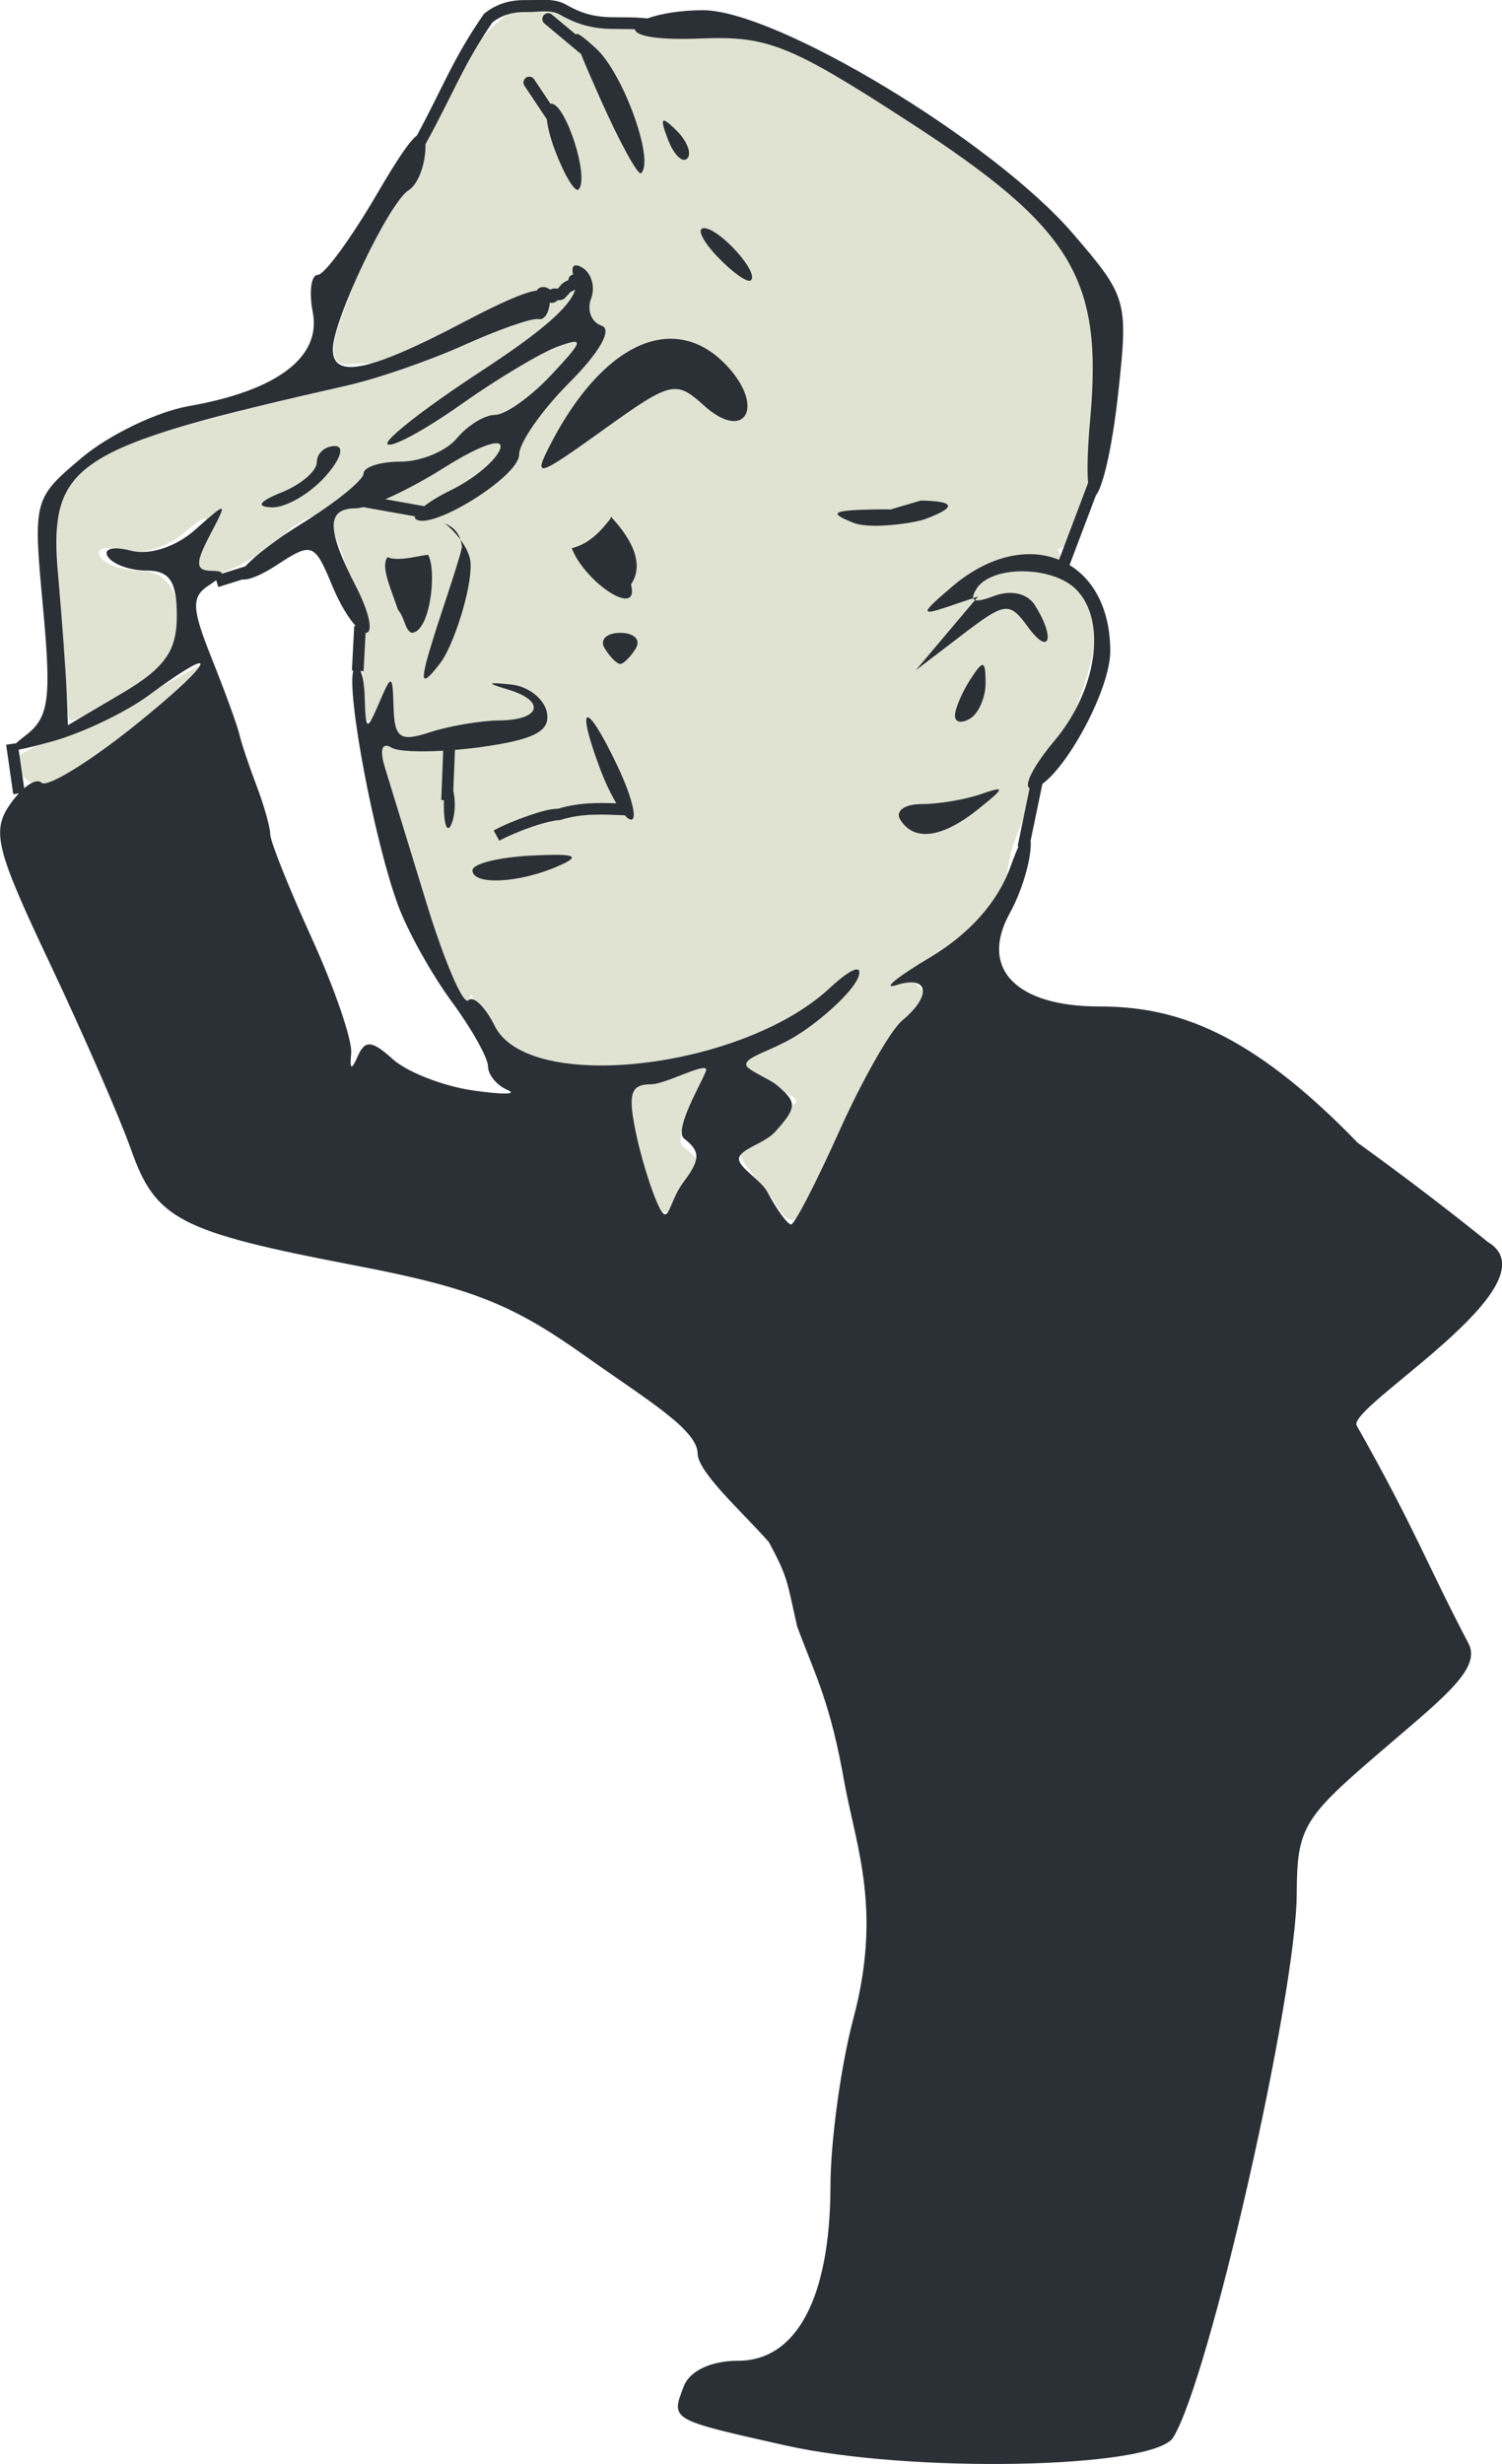
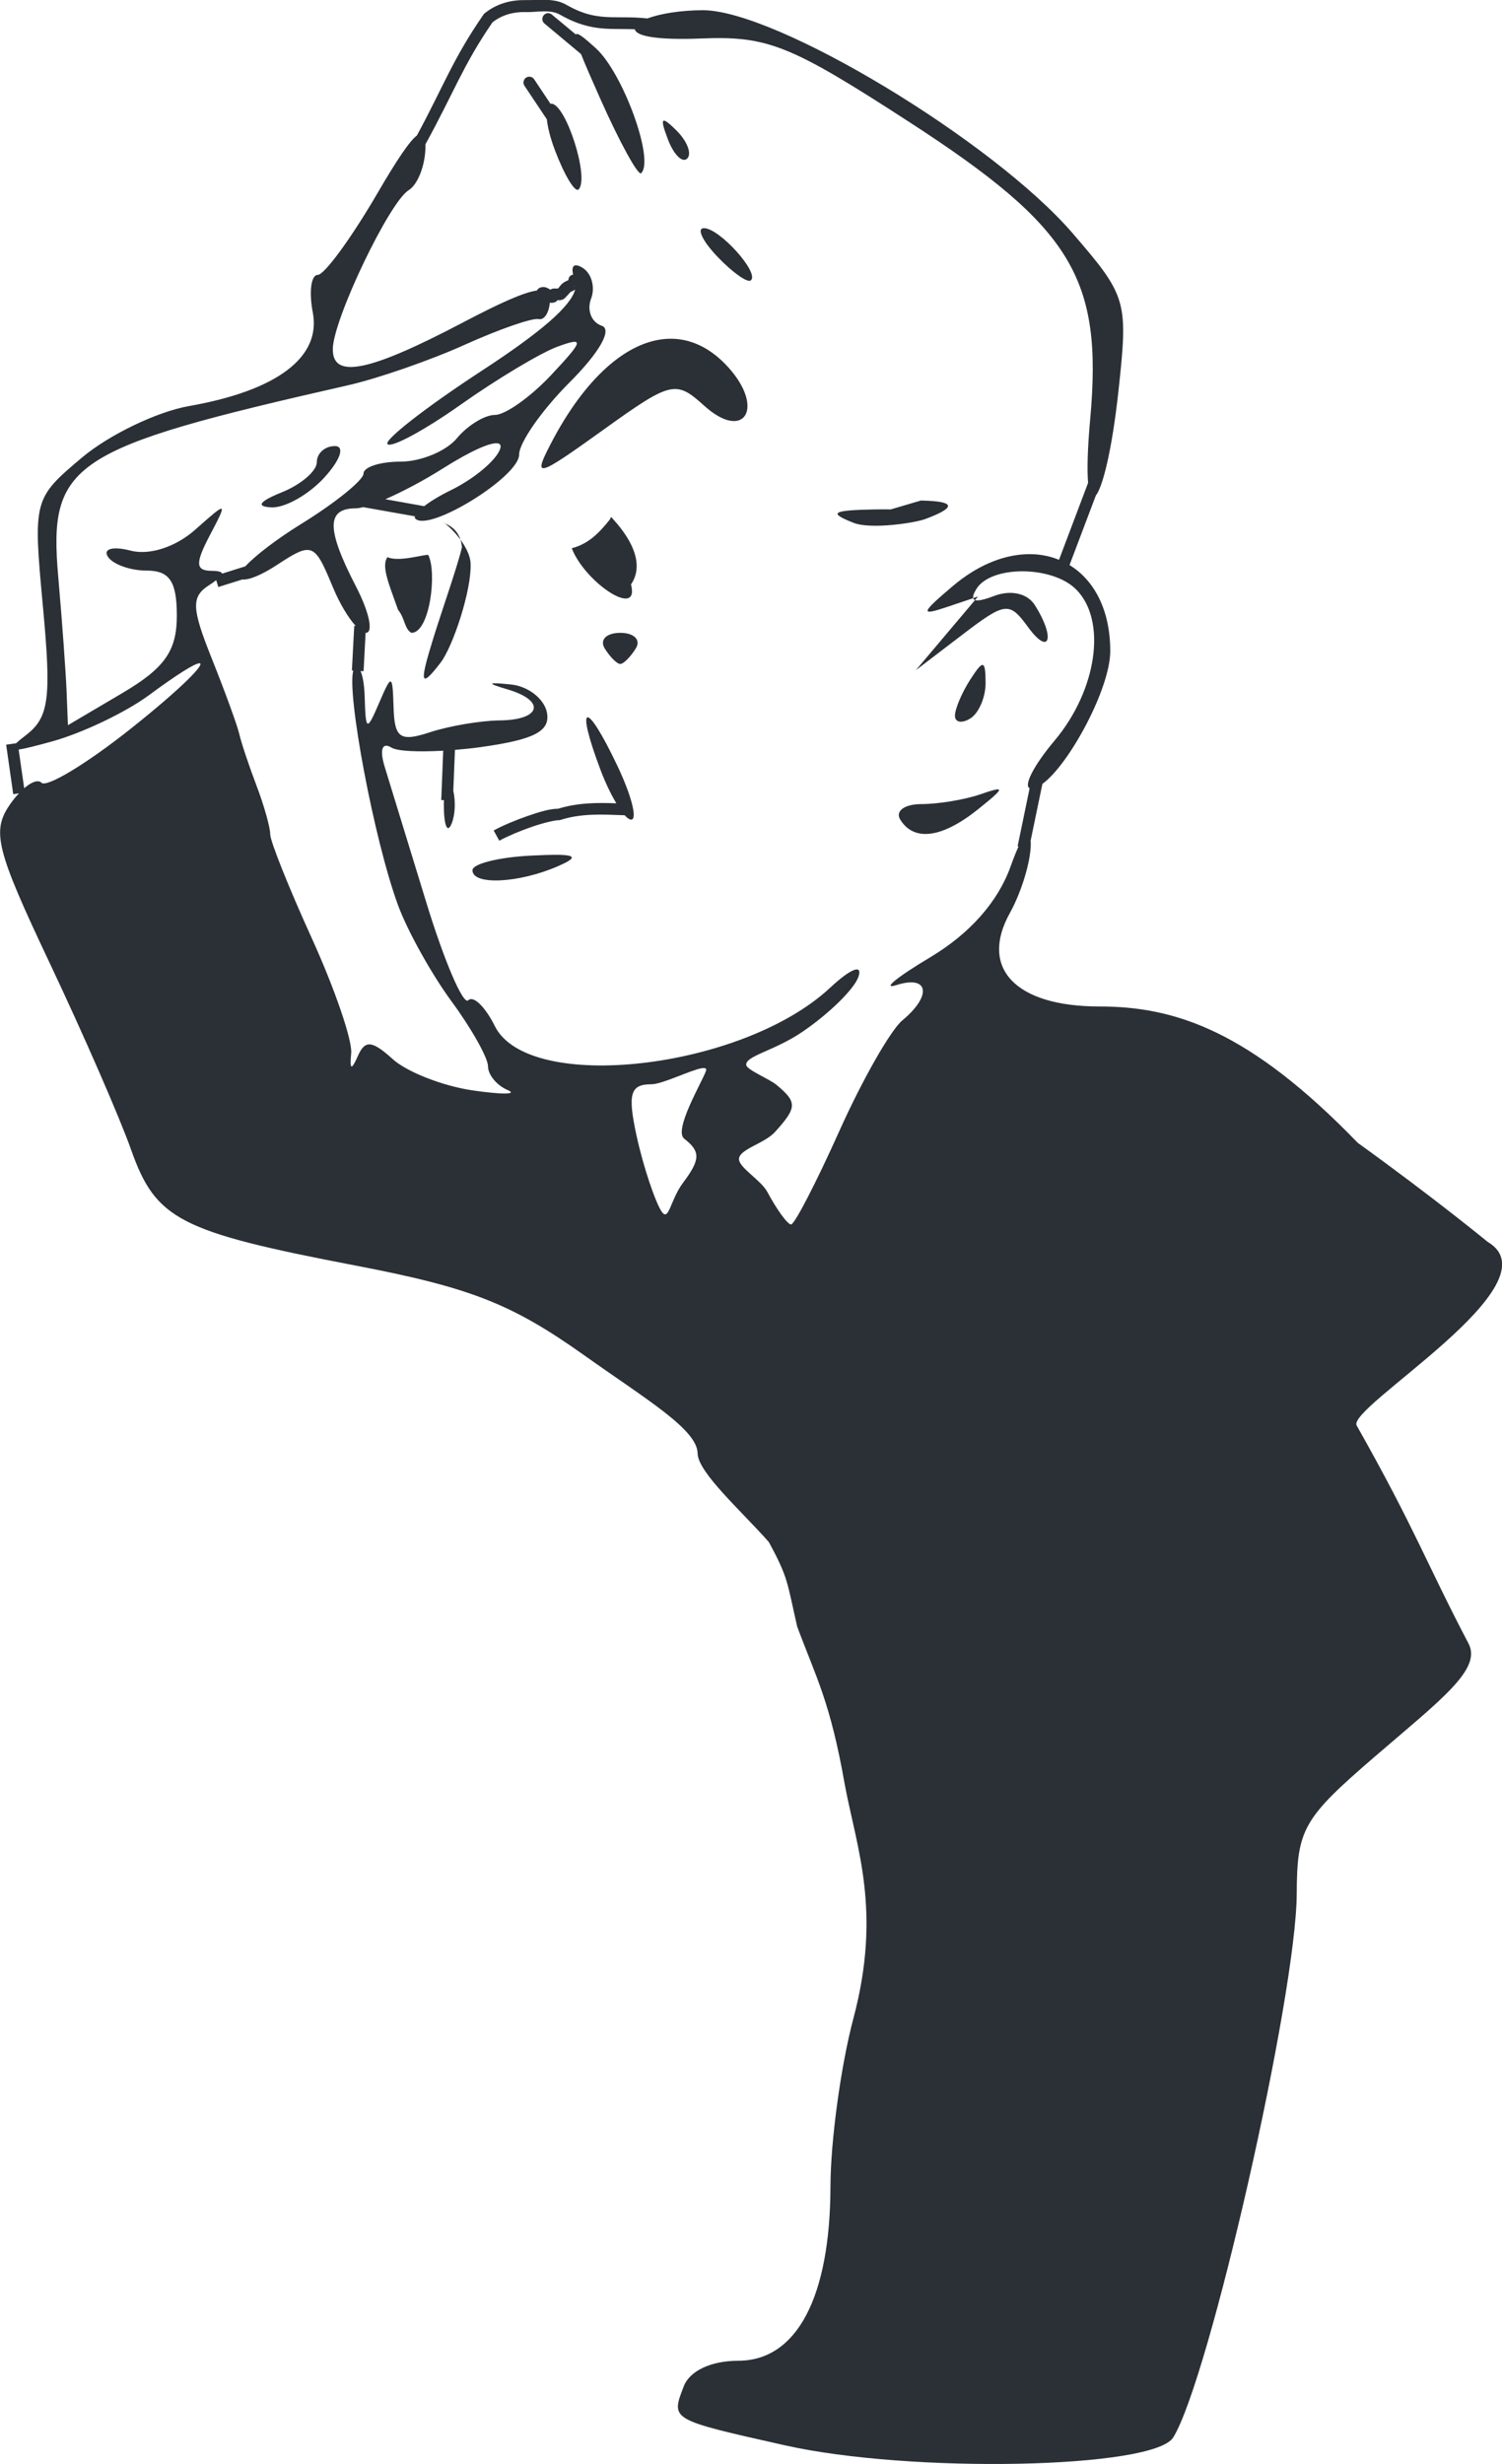
<svg xmlns="http://www.w3.org/2000/svg" width="56.874mm" height="93.256mm" version="1.1" viewBox="0 0 56.874 93.256">
  <g transform="translate(120.66 77.711)">
    <g transform="translate(-252.03 -100.81)">
-       <path d="m151.64 23.227c-0.904-0.038-2.43 1.41-3.267 3.299-0.554 1.249-1.269 2.677-1.59 3.172-0.781 1.204-2.119 4.184-2.629 5.851-0.283 0.928-0.165 1.346 0.378 1.337 2.498-0.101 3.04-0.347-4.951 2.007-3.963 1.005-5.934 1.978-6.033 2.978-0.13 1.322 0.253 8.262 0.457 8.475 0.11 0.115 1.363-0.483 2.377-1.081 2.218-1.31 2.292-4.564 0.275-4.564-0.641 0-1.316-0.245-1.501-0.544-0.185-0.299 0.213-0.401 0.884-0.225 0.712 0.186 1.712-0.125 2.401-0.749 1.237-1.119 0.88 0.043 0.36 1.368-0.929 0.929 1.842 0.331 3.615-1.481 1.219-0.785 1.338-0.702 2.063 1.449 0.423 1.255 0.707 3.092 0.631 4.083-0.112 1.45-8e-3 2.229 0.535 1.504 0.536-0.717 0.281-0.749 0.058 0.632-0.29 1.875 3.009 11.878 3.503 9.996 0.41 0.797 0.102-0.019 0.336 0.749 1.121 3.673 4.141 3.35 9.545 1.298 1.628-0.618 3.562-1.704 4.298-2.412 0.736-0.708 1.429-1.025 1.541-0.703 0.341 0.976 3.892-1.118 4.625-2.727-0.505-2.627 3.089-5.971 3.38-10.438-0.707-1.29-1.126-1.286-1.5-2.62 1.052-0.095 2.187-6.56 1.577-8.988-0.606-2.414-3.138-4.961-7.86-7.904-3.258-2.031-5.011-2.747-6.715-2.742-2.779 0.121-4.65-0.176-6.792-1.02zm-12.378 24.868-3.964 2.189c-1.553 0.725-3.305 1.195-3.32 1.619-0.033 0.926 2.597 2.47 4.947-1.239zm27.047 12.479c-0.143-0.034-1.063-1.361-1.569-1.229-0.75 0.196-1.995 1.973-3.094 2.718-1.784 1.21-3.225 1.016-0.603 2.35 1.032 0.525 0.205 0.313-0.824 1.45-1.912 0.465-0.153 1.722 0.483 2.74 0.709 1.135 0.857 1.014 2.326-1.894 0.863-1.708 2.043-3.827 2.623-4.71 0.652-0.992 0.895-1.37 0.657-1.427zm-11.066 3.998c-0.497 0.621-0.032 0.307 0.306 1.884 0.594 2.771 0.885 3.066 1.808 1.837 0.694-0.926 0.677-1.192-0.118-1.797-0.513-0.391 1.056-3.01 1.273-3.362 0.219-0.354-2.662 0.679-3.001 1.103z" fill="#e1e3d2" style="paint-order:markers stroke fill" />
      <path d="m151.25 23.104c-0.547-0.01-1.092 0.139-1.54 0.509l-0.022 0.019-0.016 0.027c-1.151 1.662-1.513 2.714-2.516 4.568-0.279 0.212-0.752 0.913-1.493 2.183-0.992 1.701-2.009 3.093-2.262 3.093-0.252 0-0.337 0.64-0.187 1.421 0.324 1.693-1.352 2.958-4.688 3.543-1.206 0.211-3.028 1.088-4.051 1.948-1.842 1.55-1.855 1.599-1.479 5.647 0.325 3.495 0.23 4.197-0.662 4.874-0.163 0.123-0.27 0.214-0.356 0.293l-0.375 0.053 0.268 1.873 0.217-0.033c-0.11 0.116-0.22 0.249-0.325 0.4-0.722 1.03-0.554 1.707 1.494 6.035 1.269 2.681 2.651 5.848 3.071 7.038 0.94 2.662 1.826 3.119 8.514 4.401 4.355 0.835 5.904 1.444 8.673 3.411 2.344 1.665 4.259 2.792 4.271 3.699 9e-3 0.718 1.707 2.226 2.695 3.351 0.738 1.356 0.687 1.501 1.074 3.199 0.726 1.948 1.257 2.861 1.805 5.994 0.454 2.407 1.402 4.783 0.324 8.837-0.473 1.779-0.865 4.639-0.868 6.356-0.01 4.202-1.278 6.599-3.494 6.599-1.023 0-1.836 0.381-2.061 0.967-0.491 1.278-0.533 1.254 3.826 2.233h8.8e-4c4.777 1.073 13.975 0.887 14.707-0.298 1.363-2.205 4.661-16.719 4.676-20.577 0.01-2.445 0.239-2.848 2.958-5.189 2.515-2.166 4.066-3.31 3.544-4.286-1.546-2.941-2.032-4.355-4.228-8.237-0.442-0.669 7.646-5.37 4.952-6.96 0 0-2.005-1.648-4.916-3.746-4.096-4.232-6.898-5.16-9.789-5.16-3.162 0-4.545-1.444-3.384-3.535 0.45-0.81 0.806-2.003 0.793-2.651-6.5e-4 -0.033-5e-3 -0.053-7e-3 -0.082l0.447-2.156c1.016-0.733 2.567-3.612 2.569-5.017 3e-3 -1.569-0.613-2.697-1.542-3.264l0.997-2.633c0.254-0.311 0.607-1.684 0.853-3.932 0.375-3.441 0.329-3.6-1.73-5.989-3.014-3.496-11.219-8.444-14.001-8.444-0.826 0-1.618 0.128-2.101 0.312-0.533-0.061-0.975-0.037-1.385-0.048-0.526-0.015-1.011-0.083-1.693-0.473-0.459-0.263-1.009-0.165-1.556-0.175zm0.022 0.453c0.456 0.01 0.922-0.121 1.315 0.104 0.744 0.425 1.34 0.516 1.901 0.532 0.307 0.008 0.604 0.002 0.922 0.013 0.045 0.282 0.949 0.412 2.501 0.35 2.53-0.102 3.375 0.236 7.883 3.157 6.175 4 7.34 5.914 6.856 11.256-0.103 1.135-0.119 1.927-0.079 2.404l-1.101 2.912c-0.282-0.115-0.584-0.185-0.902-0.207-0.121-0.008-0.244-0.008-0.369-0.003-0.874 0.04-1.836 0.427-2.761 1.212-1.206 1.023-1.234 1.127-0.212 0.784l0.995-0.334c-0.019-0.072 0.019-0.186 0.121-0.35 0.555-0.897 2.869-0.887 3.774 0.017 1.174 1.174 0.798 3.807-0.818 5.728-0.778 0.924-1.172 1.691-0.941 1.798l-0.455 2.195 0.035 0.007c-0.089 0.198-0.189 0.446-0.3 0.757-0.482 1.343-1.544 2.542-3.048 3.441-1.269 0.758-1.844 1.231-1.277 1.05 1.228-0.392 1.36 0.394 0.224 1.337-0.444 0.368-1.519 2.257-2.389 4.196-0.87 1.939-1.691 3.526-1.823 3.526s-0.536-0.553-0.897-1.228c-0.246-0.459-1.101-0.933-1.075-1.262 0.029-0.364 0.971-0.576 1.363-1.01 0.841-0.929 0.847-1.127 0.056-1.784-0.262-0.218-1.113-0.565-1.143-0.744-0.059-0.346 1.052-0.535 2.114-1.255 1.023-0.693 1.984-1.637 2.135-2.097 0.16-0.485-0.292-0.307-1.079 0.425-3.32 3.093-11.419 4.016-12.693 1.445-0.361-0.727-0.812-1.166-1.004-0.974-0.191 0.191-0.904-1.467-1.584-3.686-0.68-2.218-1.39-4.53-1.577-5.138-0.204-0.661-0.103-0.958 0.25-0.74 0.223 0.138 1.012 0.172 1.962 0.118l-0.074 1.868 0.102 5e-3c-1e-3 0.051-5e-3 0.093-5e-3 0.148 0 0.81 0.133 1.141 0.297 0.736 0.136-0.337 0.152-0.845 0.062-1.242l0.063-1.546c0.302-0.025 0.611-0.055 0.924-0.098 2.076-0.285 2.695-0.603 2.558-1.316-0.1-0.517-0.709-0.994-1.353-1.06-0.919-0.094-0.949-0.055-0.14 0.184 1.461 0.431 1.278 1.158-0.295 1.175-0.729 0.008-1.922 0.211-2.651 0.451-1.114 0.367-1.332 0.219-1.367-0.928-0.039-1.288-0.07-1.299-0.547-0.187-0.47 1.094-0.51 1.077-0.548-0.245-0.013-0.437-0.074-0.775-0.157-0.96l0.116 0.007 0.076-1.456c3e-3 1.83e-4 7e-3 0.003 0.01 0.003 0.293 0 0.128-0.782-0.366-1.738-1.135-2.195-1.136-2.974-4e-3 -2.974 0.074 0 0.176-0.02 0.291-0.049l-2e-3 0.008 1.938 0.344c-8e-3 0.035-5e-3 0.066 0.018 0.089 0.519 0.519 3.928-1.585 3.928-2.423 0-0.453 0.861-1.684 1.912-2.736 1.137-1.137 1.628-2.006 1.212-2.144-0.385-0.128-0.565-0.588-0.4-1.02 0.166-0.432 0.022-0.959-0.32-1.171-0.093-0.058-0.171-0.088-0.231-0.094-0.14-0.013-0.184 0.113-0.128 0.352-0.04 0.008-0.084 0.022-0.118 0.056-0.047 0.046-0.058 0.11-0.062 0.156-3e-5 3.34e-4 -3e-3 -3.34e-4 -4e-3 0-0.034 0.017-0.093 0.034-0.169 0.085-0.103 0.068-0.132 0.127-0.179 0.183-0.017 0.02-0.03 0.032-0.042 0.046-0.018 0-0.035 1.6e-5 -0.055 0-0.033-1.7e-5 -0.07 1.6e-5 -0.095 0h-0.039l-0.104 0.042c-0.024-0.017-0.038-0.025-0.069-0.042-0.036-0.02-0.075-0.04-0.136-0.052-0.061-0.012-0.166-5e-3 -0.242 0.055-0.027 0.021-0.041 0.046-0.056 0.071-0.486 0.069-1.355 0.45-2.795 1.207-3.566 1.876-4.955 2.157-4.934 0.999 0.02-1.124 2.135-5.546 2.871-6.001 0.358-0.221 0.644-0.982 0.637-1.692-1.6e-4 -0.017-2e-3 -0.027-3e-3 -0.042 1.07-1.942 1.422-2.992 2.539-4.617 0.355-0.284 0.802-0.402 1.258-0.392zm16.949 22.178c8e-3 0.035 0.031 0.061 0.069 0.074l0.114-0.135zm0.069 0.074-1.064 1.26-1.179 1.396 1.748-1.334c1.647-1.257 1.791-1.274 2.503-0.299 0.82 1.122 1.043 0.406 0.258-0.831-0.287-0.452-0.914-0.59-1.56-0.342-0.363 0.139-0.596 0.189-0.707 0.15zm-16.164-22.211c-7e-3 -6.6e-5 -0.014 1.84e-4 -0.022 8.85e-4 -0.195 0.021-0.269 0.266-0.117 0.391l1.384 1.155c0.157 0.396 0.394 0.941 0.741 1.719 0.732 1.64 1.423 2.895 1.535 2.79 0.516-0.486-0.685-3.797-1.716-4.73-0.4-0.362-0.648-0.568-0.737-0.538-8e-3 0.003-0.01 0.015-0.015 0.022l-0.912-0.758c-0.04-0.034-0.09-0.052-0.142-0.053zm-0.713 2.403c-8e-3 -1e-4 -0.015 1.5e-4 -0.022 8.85e-4 -0.168 0.017-0.255 0.208-0.16 0.346l0.845 1.266c0.034 0.309 0.133 0.71 0.3 1.153 0.362 0.96 0.769 1.634 0.903 1.5 0.42-0.42-0.481-3.245-1.036-3.245-0.01 0-0.016 0.008-0.025 0.01l-0.62-0.929c-0.041-0.063-0.111-0.102-0.186-0.102zm5.091 1.665c-0.078 0.018-0.019 0.247 0.156 0.706 0.221 0.581 0.55 0.908 0.732 0.727 0.181-0.181 4.4e-4 -0.657-0.402-1.056-0.218-0.217-0.364-0.343-0.444-0.371-0.017-0.007-0.03-0.008-0.041-5e-3zm1.519 4.068c-0.284 0-0.054 0.486 0.513 1.08 0.567 0.594 1.135 0.998 1.262 0.897 0.348-0.274-1.182-1.978-1.776-1.978zm-4.882 2.18c-5e-3 4.51e-4 -0.013 0.007-0.016 0.007-0.03-2.5e-4 -0.037-5e-3 -0.032-0.003 2e-3 4.51e-4 0.039-0.007 0.048-0.003zm7e-3 0.143c-0.166 0.633-1.286 1.605-3.522 3.064-2.12 1.384-3.731 2.638-3.582 2.787 0.149 0.149 1.398-0.524 2.774-1.497 1.377-0.973 3.026-1.96 3.667-2.194 1.024-0.374 0.994-0.244-0.25 1.08-0.778 0.828-1.733 1.505-2.123 1.505-0.39 0-1.039 0.398-1.442 0.884-0.403 0.486-1.364 0.884-2.134 0.884-0.77 0-1.401 0.203-1.401 0.45s-1.061 1.105-2.357 1.906c-0.934 0.577-1.739 1.197-2.119 1.606-0.294 0.092-0.588 0.185-0.882 0.277-8e-3 -0.072-0.141-0.104-0.406-0.107-0.598-0.007-0.611-0.286-0.061-1.334 0.689-1.313 0.683-1.315-0.55-0.221-0.737 0.654-1.733 0.977-2.443 0.791-0.659-0.172-1.05-0.073-0.868 0.221 0.182 0.294 0.845 0.534 1.474 0.534 0.869 0 1.143 0.41 1.143 1.709 0 1.329-0.459 1.98-2.062 2.926l-2.062 1.216-0.052-1.306c-0.029-0.718-0.17-2.648-0.313-4.29-0.379-4.337 0.435-4.877 10.969-7.268 1.134-0.257 3.122-0.947 4.418-1.532 1.296-0.585 2.555-1.023 2.799-0.973 0.218 0.045 0.392-0.233 0.427-0.626 9e-3 0.003 0.012 0.007 0.022 0.008 0.064 0.012 0.181-5e-3 0.251-0.074 7e-3 -0.007 1e-3 -0.015 7e-3 -0.023h0.091c8e-3 -1.7e-5 0.01 0 0.01 0l0.072-0.013c0.089-0.03 0.115-0.067 0.147-0.098 0.032-0.032 0.059-0.061 0.085-0.092 0.052-0.061 0.121-0.126 0.088-0.104 5e-3 -0.003 0.054-0.022 0.121-0.055 0.019-0.01 0.043-0.028 0.066-0.043zm3.47 1.866c-1.502 0.086-3.104 1.476-4.406 3.995-0.671 1.298-0.515 1.255 1.983-0.538 2.59-1.86 2.762-1.901 3.837-0.929 1.515 1.371 2.316 0.097 0.914-1.452-0.616-0.681-1.308-1.033-2.029-1.076-0.099-0.007-0.198-5e-3 -0.299 0zm-6.386 3.957c0.086 0.021 0.116 0.087 0.079 0.2-0.141 0.432-0.985 1.14-1.877 1.575-0.417 0.203-0.76 0.414-1.002 0.6l-1.471-0.263c0.645-0.28 1.444-0.7 2.196-1.175 1.044-0.659 1.817-0.999 2.075-0.936zm-6.185 0.101c-0.374 0-0.68 0.274-0.68 0.608s-0.596 0.848-1.325 1.141c-0.863 0.347-0.997 0.546-0.386 0.57 0.517 0.021 1.419-0.493 2.006-1.141 0.605-0.668 0.772-1.179 0.386-1.179zm21.054 2.396c-0.2-0.003-0.425-0.003-0.674 0.002-1.559 0.034-1.696 0.128-0.736 0.507 0.648 0.256 2.314 0.007 2.719-0.145 1.106-0.415 1.234-0.671-0.169-0.7zm-10.581 0.294c-0.011-0.022-0.021 5e-3 -0.053 0.083-0.367 0.456-0.777 0.923-1.447 1.093 0.496 1.293 2.589 2.694 2.243 1.371 0.753-1.1-0.709-2.48-0.743-2.547zm-6.363 0.218c-0.047 0.013 0.634 0.096 0.704 0.921-0.143 0.648-0.774 2.443-1.075 3.415-0.507 1.639-0.55 2.02 0.262 0.959 0.482-0.629 1.18-2.759 1.142-3.75-0.028-0.735-0.954-1.565-1.033-1.545zm-5.114 1.024c0.339 0.03 0.534 0.452 0.925 1.395 0.26 0.627 0.59 1.173 0.87 1.48l-0.055-0.003-0.088 1.69 0.053 0.003c-0.255 0.854 0.786 6.411 1.694 8.88 0.357 0.972 1.27 2.611 2.029 3.643 0.758 1.031 1.378 2.136 1.378 2.455 0 0.319 0.332 0.72 0.737 0.893 0.405 0.173-0.187 0.18-1.315 0.017-1.128-0.164-2.493-0.697-3.032-1.185-0.785-0.71-1.047-0.733-1.319-0.115-0.244 0.556-0.314 0.525-0.252-0.11 0.047-0.486-0.624-2.442-1.49-4.345-0.867-1.903-1.576-3.675-1.576-3.938 0-0.263-0.233-1.091-0.519-1.841-0.285-0.75-0.579-1.629-0.652-1.953-0.074-0.324-0.543-1.61-1.042-2.857-0.772-1.931-0.784-2.345-0.083-2.789 0.111-0.07 0.179-0.123 0.251-0.177l0.08 0.259c0.306-0.096 0.612-0.191 0.917-0.287 0.224 0.032 0.714-0.163 1.282-0.535 0.595-0.39 0.945-0.603 1.208-0.579zm4.544 0.19c-0.079-0.049-1.114 0.284-1.545 0.082-0.255 0.345 0.087 1.093 0.401 1.994 0.264 0.319 0.24 0.729 0.507 0.87 0.696 0 0.973-2.295 0.636-2.946zm7.269 2.946c-0.524 0-0.79 0.265-0.589 0.589 0.2 0.324 0.466 0.589 0.589 0.589 0.124 0 0.388-0.265 0.589-0.589 0.2-0.324-0.064-0.589-0.589-0.589zm-15.95 1.152c0.296-0.033-0.626 0.917-2.557 2.454-1.677 1.335-3.212 2.265-3.411 2.066-0.1-0.1-0.281-0.059-0.494 0.086-1e-3 8.85e-4 -2e-3 8.85e-4 -3e-3 0.002-0.05 0.034-0.102 0.075-0.155 0.121l-0.21-1.462c0.246-0.038 0.654-0.141 1.278-0.313 1.134-0.314 2.78-1.1 3.658-1.748 1.1-0.812 1.716-1.185 1.894-1.205zm29.675 0.065c-0.083-0.017-0.225 0.17-0.471 0.551-0.314 0.486-0.575 1.099-0.58 1.361-5e-3 0.262 0.256 0.312 0.58 0.112 0.324-0.2 0.585-0.812 0.58-1.36-3e-3 -0.429-0.026-0.648-0.109-0.664zm-14.968 1.981c-0.129 0.037 0.012 0.709 0.498 1.996 0.184 0.487 0.397 0.924 0.597 1.258-0.712-0.025-1.447-0.029-2.205 0.205-0.294-0.002-0.684 0.111-1.138 0.268-0.465 0.161-0.956 0.365-1.302 0.555l0.212 0.387c0.308-0.169 0.787-0.371 1.233-0.525 0.446-0.154 0.89-0.255 1.014-0.251h0.036l0.035-0.01c0.795-0.256 1.597-0.208 2.431-0.177 0.096 0.105 0.18 0.165 0.245 0.165 0.248 0 9e-3 -0.924-0.53-2.054-0.598-1.255-0.998-1.854-1.127-1.817zm15.549 2.726c-0.082-0.008-0.303 0.06-0.658 0.183-0.594 0.206-1.603 0.374-2.244 0.374-0.641 0-1.001 0.265-0.801 0.589 0.519 0.84 1.584 0.699 2.945-0.392 0.647-0.519 0.895-0.74 0.758-0.753zm-16.686 2.478c-0.247-0.003-0.581 0.008-1.007 0.029-1.214 0.061-2.208 0.31-2.209 0.553-2e-3 0.578 1.748 0.495 3.239-0.153 0.681-0.297 0.72-0.422-0.022-0.43zm5.464 8.076c0.06-0.01 0.106-0.01 0.135 0.002 0.034 0.013 0.045 0.043 0.028 0.094-0.136 0.405-1.242 2.248-0.823 2.572 0.62 0.48 0.613 0.787-0.039 1.655-0.497 0.662-0.54 1.498-0.815 1.105-0.226-0.323-0.696-1.679-0.96-2.907-0.334-1.557-0.228-1.915 0.569-1.915 0.412 0 1.486-0.537 1.905-0.607z" fill="#2a3036" stroke-width=".589" />
    </g>
  </g>
</svg>